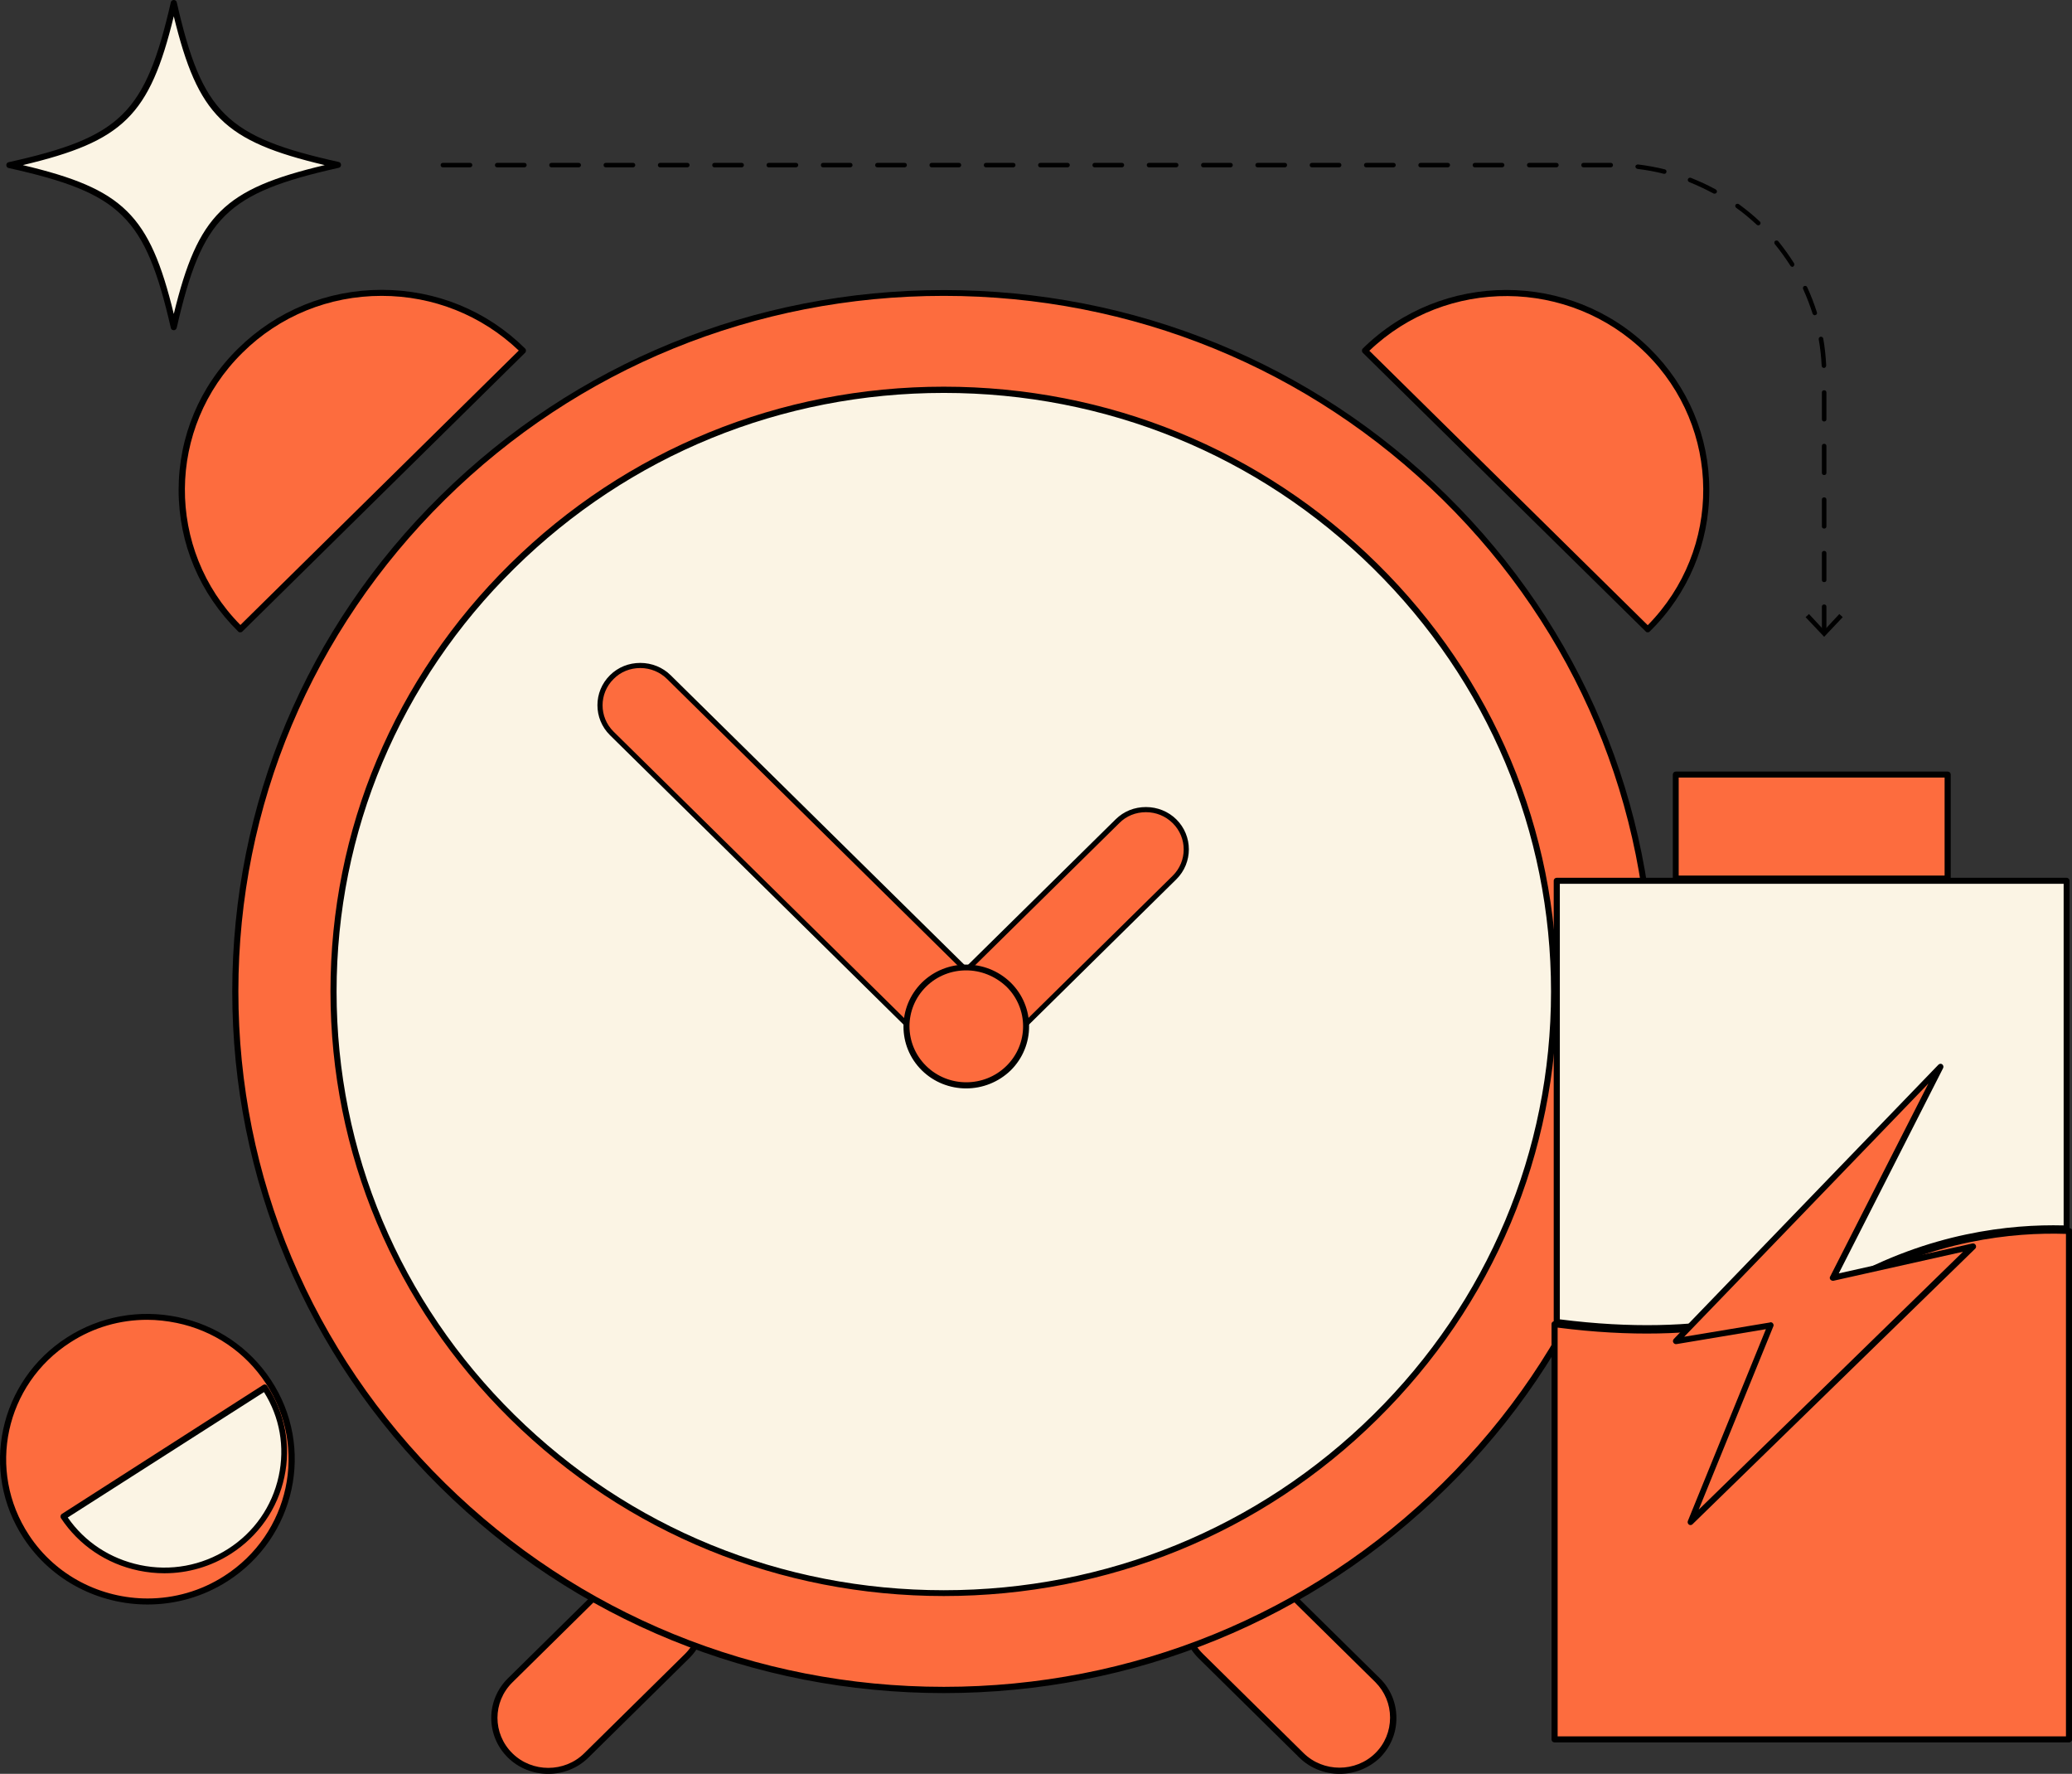
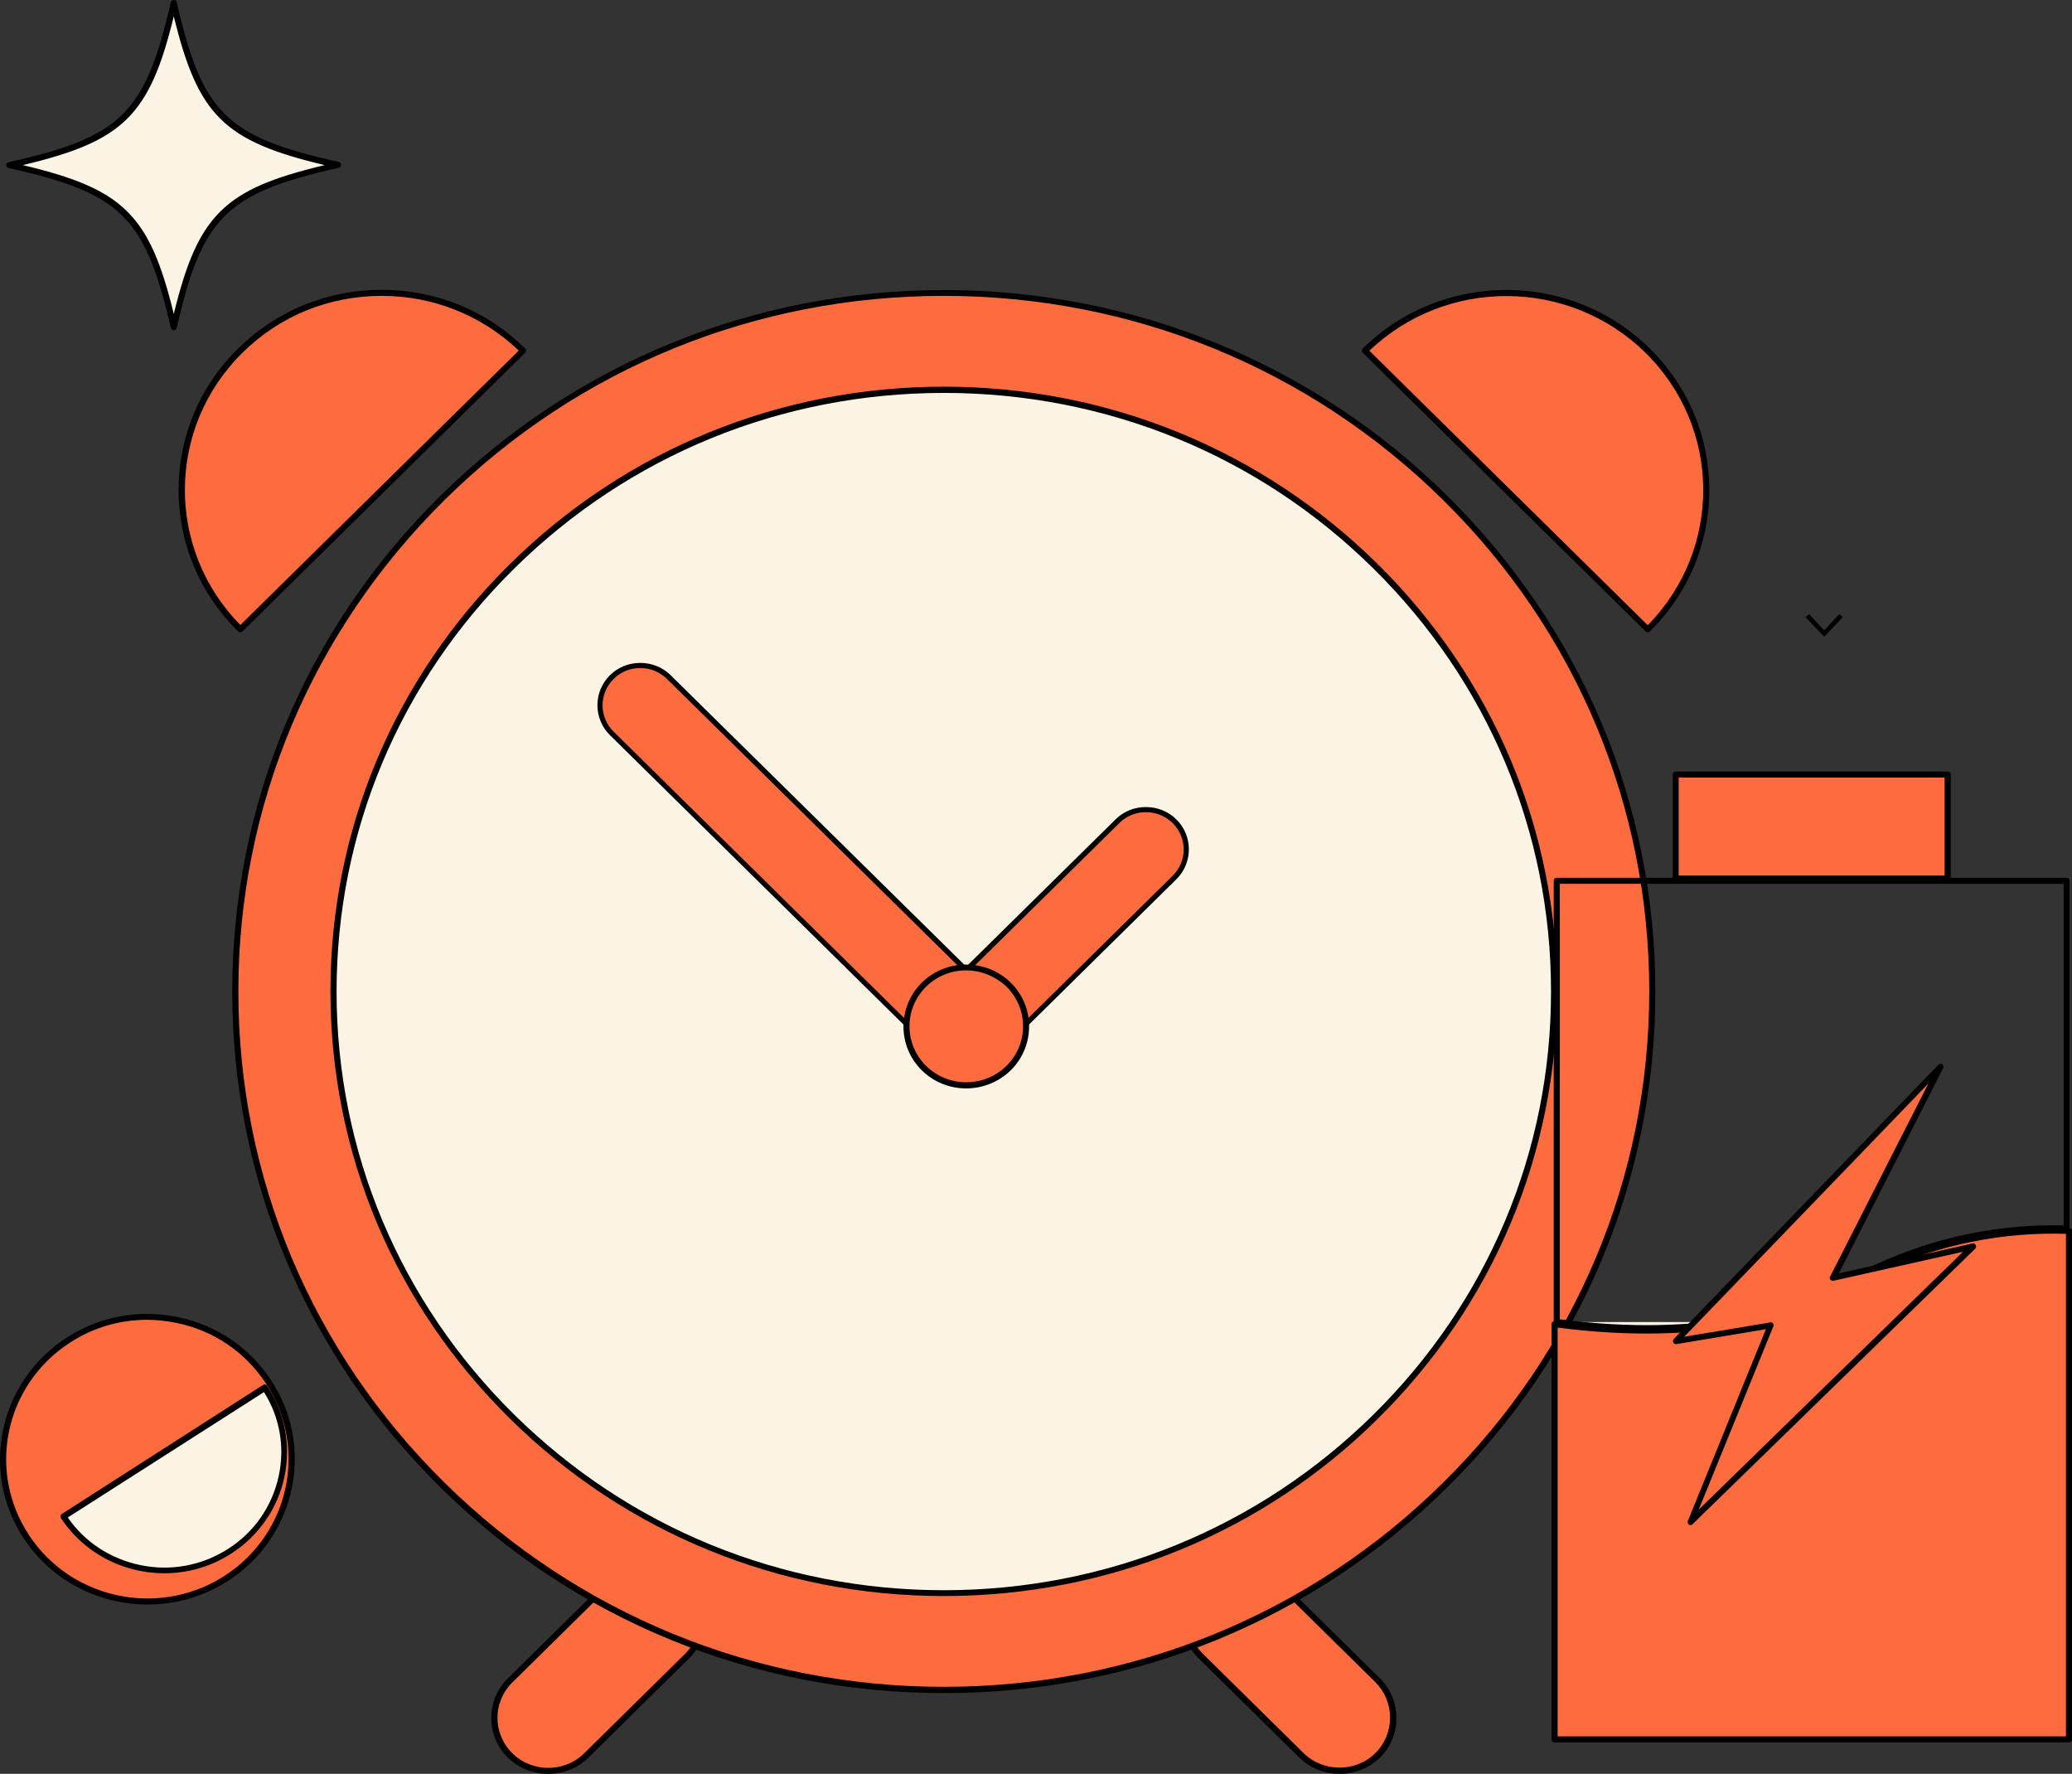
<svg xmlns="http://www.w3.org/2000/svg" width="118" height="101" viewBox="0 0 118 101" fill="none">
  <rect x="0" y="0" width="118" height="101" fill="#333333" stroke="none" />
  <g clip-path="url(#clip0_1094_7684)">
    <path d="M19.251 9.401C12.755 10.85 11.363 12.222 9.894 18.637C8.424 12.222 7.032 10.85 0.523 9.401C7.032 7.953 8.424 6.581 9.894 0.165C11.363 6.581 12.755 7.953 19.251 9.401Z" fill="#FBF4E4" />
    <path d="M9.897 18.802C9.82 18.802 9.743 18.752 9.73 18.675C8.273 12.349 6.894 10.989 0.488 9.566C0.411 9.554 0.359 9.477 0.359 9.401C0.359 9.325 0.411 9.249 0.488 9.236C6.894 7.813 8.273 6.454 9.73 0.127C9.743 0.051 9.82 0 9.897 0C9.975 0 10.052 0.051 10.065 0.127C11.508 6.441 12.888 7.801 19.294 9.223C19.371 9.236 19.422 9.312 19.422 9.389C19.422 9.465 19.371 9.541 19.294 9.554C12.888 10.989 11.508 12.349 10.065 18.663C10.039 18.752 9.975 18.802 9.897 18.802ZM1.3 9.401C7.036 10.761 8.518 12.222 9.897 17.875C11.277 12.222 12.759 10.761 18.494 9.401C12.759 8.042 11.277 6.581 9.897 0.927C8.518 6.581 7.023 8.042 1.3 9.401Z" fill="black" />
    <path d="M29.053 99.946C27.868 98.777 27.868 96.846 29.053 95.677L34.789 90.024C35.975 88.855 37.934 88.855 39.12 90.024C40.306 91.192 40.306 93.124 39.12 94.292L33.384 99.946C32.198 101.127 30.252 101.127 29.053 99.946Z" fill="#FD6C3E" />
    <path d="M31.218 101C30.393 101 29.555 100.695 28.924 100.073C27.661 98.828 27.661 96.808 28.924 95.562L34.66 89.909C35.265 89.312 36.077 88.982 36.954 88.982C37.817 88.982 38.629 89.312 39.248 89.909C40.511 91.154 40.511 93.174 39.248 94.419L33.512 100.073C32.881 100.695 32.056 101 31.218 101ZM29.182 99.831C30.303 100.936 32.146 100.936 33.268 99.831L39.003 94.178C40.125 93.072 40.125 91.256 39.003 90.15C38.462 89.617 37.727 89.325 36.954 89.325C36.181 89.325 35.459 89.617 34.904 90.15L29.182 95.791C28.047 96.909 28.047 98.713 29.182 99.831Z" fill="black" />
    <path d="M78.456 99.946C79.642 98.777 79.642 96.846 78.456 95.677L72.72 90.024C71.534 88.855 69.575 88.855 68.389 90.024C67.204 91.192 67.204 93.124 68.389 94.292L74.125 99.946C75.311 101.127 77.257 101.127 78.456 99.946Z" fill="#FD6C3E" />
    <path d="M76.29 101C75.465 101 74.627 100.695 73.996 100.073L68.26 94.419C66.997 93.174 66.997 91.154 68.26 89.909C68.866 89.312 69.678 88.982 70.554 88.982C71.418 88.982 72.23 89.312 72.848 89.909L78.584 95.562C79.19 96.16 79.525 96.96 79.525 97.824C79.525 98.688 79.19 99.475 78.584 100.085C77.94 100.695 77.115 101 76.29 101ZM70.554 89.312C69.781 89.312 69.059 89.604 68.505 90.138C67.383 91.243 67.383 93.06 68.505 94.165L74.24 99.819C75.362 100.924 77.205 100.924 78.326 99.819C78.868 99.285 79.164 98.561 79.164 97.799C79.164 97.036 78.868 96.325 78.326 95.778L72.591 90.125C72.049 89.604 71.328 89.312 70.554 89.312Z" fill="black" />
    <path d="M53.746 96.236C76.034 96.236 94.102 78.427 94.102 56.458C94.102 34.49 76.034 16.681 53.746 16.681C31.459 16.681 13.391 34.49 13.391 56.458C13.391 78.427 31.459 96.236 53.746 96.236Z" fill="#FD6C3E" />
    <path d="M53.75 96.401C42.923 96.401 32.741 92.247 25.098 84.7C17.441 77.154 13.227 67.117 13.227 56.458C13.227 45.787 17.441 35.75 25.098 28.216C32.754 20.67 42.936 16.516 53.75 16.516C64.564 16.516 74.759 20.67 82.403 28.216C90.059 35.763 94.273 45.799 94.273 56.458C94.273 67.13 90.059 77.166 82.403 84.7C74.759 92.247 64.577 96.401 53.75 96.401ZM53.75 16.846C43.013 16.846 32.921 20.962 25.342 28.445C17.764 35.928 13.575 45.876 13.575 56.446C13.575 67.028 17.751 76.976 25.342 84.446C32.934 91.916 43.026 96.045 53.75 96.045C64.474 96.045 74.579 91.929 82.158 84.446C89.749 76.963 93.925 67.016 93.925 56.446C93.925 45.876 89.749 35.915 82.158 28.445C74.579 20.975 64.487 16.846 53.75 16.846Z" fill="black" />
    <path d="M53.749 90.709C72.941 90.709 88.498 75.375 88.498 56.458C88.498 37.542 72.941 22.207 53.749 22.207C34.558 22.207 19 37.542 19 56.458C19 75.375 34.558 90.709 53.749 90.709Z" fill="#FBF4E4" />
    <path d="M53.75 90.875C44.418 90.875 35.654 87.292 29.054 80.787C22.455 74.283 18.82 65.644 18.82 56.446C18.82 47.248 22.455 38.609 29.054 32.104C35.654 25.599 44.418 22.017 53.75 22.017C63.082 22.017 71.846 25.599 78.445 32.104C85.045 38.621 88.679 47.26 88.679 56.458C88.679 65.656 85.045 74.295 78.445 80.8C71.859 87.305 63.082 90.875 53.75 90.875ZM53.75 22.372C44.508 22.372 35.834 25.917 29.299 32.358C22.764 38.799 19.168 47.349 19.168 56.458C19.168 65.567 22.764 74.118 29.299 80.559C35.834 87 44.508 90.544 53.75 90.544C62.991 90.544 71.666 87 78.201 80.559C84.735 74.118 88.331 65.567 88.331 56.458C88.331 47.349 84.735 38.799 78.201 32.358C71.679 25.917 62.991 22.372 53.75 22.372Z" fill="black" />
    <path d="M13.679 35.826C9.232 31.443 9.232 24.342 13.679 19.959C18.126 15.575 25.331 15.575 29.777 19.959L13.679 35.826Z" fill="#FD6C3E" />
    <path d="M13.678 36.004C13.639 36.004 13.588 35.992 13.562 35.953C11.383 33.806 10.172 30.948 10.172 27.899C10.172 24.863 11.371 21.991 13.562 19.844C15.74 17.697 18.64 16.503 21.733 16.503C24.827 16.503 27.727 17.684 29.905 19.844C29.97 19.908 29.97 20.022 29.905 20.086L13.807 35.953C13.768 35.992 13.729 36.004 13.678 36.004ZM21.733 16.846C18.743 16.846 15.92 17.989 13.807 20.086C9.476 24.354 9.437 31.278 13.691 35.585L29.544 19.959C27.43 17.951 24.672 16.846 21.733 16.846Z" fill="black" />
    <path d="M93.841 35.826C98.287 31.443 98.287 24.342 93.841 19.959C89.394 15.575 82.189 15.575 77.742 19.959L93.841 35.826Z" fill="#FD6C3E" />
    <path d="M93.838 36.004C93.8 36.004 93.748 35.992 93.722 35.953L77.611 20.086C77.546 20.022 77.546 19.908 77.611 19.844C82.122 15.398 89.443 15.398 93.954 19.844C96.132 21.991 97.344 24.85 97.344 27.899C97.344 30.935 96.145 33.806 93.954 35.953C93.928 35.992 93.877 36.004 93.838 36.004ZM77.985 19.971L93.838 35.598C98.092 31.278 98.053 24.367 93.722 20.098C89.379 15.817 82.367 15.779 77.985 19.971Z" fill="black" />
    <path d="M55.913 59.33C55.023 60.206 53.554 60.206 52.665 59.33L34.839 41.759C33.95 40.883 33.95 39.434 34.839 38.558C35.728 37.681 37.198 37.681 38.087 38.558L55.913 56.128C56.815 57.005 56.815 58.44 55.913 59.33Z" fill="#FD6C3E" />
    <path d="M54.292 60.13C53.634 60.13 53.016 59.876 52.565 59.431L34.739 41.861C33.785 40.921 33.785 39.384 34.739 38.444C35.203 37.986 35.809 37.745 36.466 37.745C37.123 37.745 37.742 37.999 38.193 38.444L56.019 56.014C56.483 56.471 56.728 57.068 56.728 57.716C56.728 58.364 56.47 58.974 56.019 59.419C55.568 59.889 54.949 60.13 54.292 60.13ZM36.466 38.037C35.886 38.037 35.345 38.253 34.945 38.66C34.107 39.485 34.107 40.832 34.945 41.658L52.771 59.228C53.17 59.622 53.712 59.85 54.292 59.85C54.872 59.85 55.413 59.635 55.812 59.228C56.65 58.402 56.65 57.056 55.812 56.23L37.987 38.66C37.587 38.266 37.046 38.037 36.466 38.037Z" fill="black" />
    <path d="M53.394 60.041C52.504 59.164 52.504 57.716 53.394 56.84L63.627 46.752C64.517 45.876 65.986 45.876 66.876 46.752C67.765 47.629 67.765 49.077 66.876 49.954L56.642 60.041C55.752 60.93 54.296 60.93 53.394 60.041Z" fill="#FD6C3E" />
    <path d="M55.028 60.854C54.371 60.854 53.752 60.6 53.301 60.155C52.347 59.215 52.347 57.678 53.301 56.738L63.535 46.651C63.999 46.193 64.605 45.952 65.262 45.952C65.92 45.952 66.538 46.206 66.99 46.651C67.943 47.591 67.943 49.128 66.99 50.068L56.756 60.155C56.292 60.6 55.673 60.854 55.028 60.854ZM65.262 46.244C64.682 46.244 64.141 46.46 63.742 46.867L53.508 56.954C52.67 57.78 52.67 59.126 53.508 59.952C53.907 60.346 54.448 60.575 55.028 60.575C55.608 60.575 56.15 60.359 56.549 59.952L66.783 49.865C67.621 49.039 67.621 47.692 66.783 46.867C66.371 46.46 65.829 46.244 65.262 46.244Z" fill="black" />
    <path d="M55.02 61.794C56.899 61.794 58.423 60.292 58.423 58.44C58.423 56.588 56.899 55.086 55.02 55.086C53.141 55.086 51.617 56.588 51.617 58.44C51.617 60.292 53.141 61.794 55.02 61.794Z" fill="#FD6C3E" />
    <path d="M55.023 61.972C54.108 61.972 53.193 61.629 52.497 60.943C51.105 59.571 51.105 57.335 52.497 55.95C53.889 54.578 56.158 54.578 57.563 55.95C58.955 57.322 58.955 59.558 57.563 60.943C56.854 61.629 55.938 61.972 55.023 61.972ZM55.023 55.251C54.199 55.251 53.374 55.556 52.742 56.179C51.479 57.424 51.479 59.444 52.742 60.689C54.005 61.934 56.054 61.934 57.318 60.689C58.581 59.444 58.581 57.424 57.318 56.179C56.673 55.569 55.848 55.251 55.023 55.251Z" fill="black" />
-     <path d="M117.688 50.144V69.95C114.633 69.836 110.006 70.306 105.082 73.076C102.208 74.689 97.039 76.366 88.648 75.274V50.144H117.688Z" fill="#FBF4E4" />
+     <path d="M117.688 50.144V69.95C114.633 69.836 110.006 70.306 105.082 73.076C102.208 74.689 97.039 76.366 88.648 75.274H117.688Z" fill="#FBF4E4" />
    <path d="M93.795 75.794C92.222 75.794 90.508 75.693 88.639 75.439C88.549 75.426 88.484 75.35 88.484 75.274V50.144C88.484 50.055 88.562 49.979 88.652 49.979H117.691C117.781 49.979 117.859 50.055 117.859 50.144V69.95C117.859 70.001 117.846 70.039 117.807 70.078C117.768 70.116 117.73 70.128 117.678 70.128C114.675 70.014 110.074 70.471 105.163 73.228C102.933 74.486 99.273 75.794 93.795 75.794ZM88.832 75.121C97.081 76.176 102.186 74.511 105.008 72.923C109.893 70.179 114.482 69.696 117.524 69.773V50.322H88.832V75.121Z" fill="black" />
    <path d="M117.82 70.09V99.031H88.523V75.388C92.944 75.985 99.814 76.188 105.15 73.19C110.126 70.395 114.779 69.963 117.82 70.09Z" fill="#FD6C3E" />
    <path d="M117.824 99.209H88.527C88.437 99.209 88.359 99.132 88.359 99.043V75.388C88.359 75.337 88.385 75.286 88.424 75.261C88.463 75.236 88.514 75.21 88.566 75.223C97.008 76.353 102.215 74.664 105.089 73.05C110.09 70.243 114.795 69.798 117.85 69.925C117.94 69.925 118.017 70.001 118.017 70.09V99.031C118.004 99.132 117.927 99.209 117.824 99.209ZM88.707 98.866H117.656V70.255C114.64 70.154 110.09 70.611 105.244 73.343C102.344 74.969 97.124 76.671 88.707 75.591V98.866Z" fill="black" />
    <path d="M110.922 44.097H95.43V50.017H110.922V44.097Z" fill="#FD6C3E" />
    <path d="M110.913 50.182H95.433C95.343 50.182 95.266 50.106 95.266 50.017V44.097C95.266 44.008 95.343 43.932 95.433 43.932H110.926C111.016 43.932 111.093 44.008 111.093 44.097V50.017C111.093 50.106 111.016 50.182 110.913 50.182ZM95.601 49.852H110.745V44.275H95.601V49.852Z" fill="black" />
    <path d="M110.505 60.752L95.438 76.366L100.838 75.464L96.275 86.669L112.348 70.98L104.395 72.758L110.505 60.752Z" fill="#FD6C3E" />
    <path d="M96.275 86.835C96.237 86.835 96.211 86.822 96.185 86.809C96.121 86.758 96.095 86.682 96.121 86.606L100.568 75.68L95.476 76.531C95.399 76.544 95.335 76.506 95.296 76.442C95.257 76.379 95.27 76.303 95.322 76.239L110.389 60.625C110.454 60.562 110.544 60.549 110.608 60.6C110.673 60.651 110.698 60.74 110.66 60.816L104.718 72.504L112.322 70.802C112.4 70.789 112.477 70.814 112.516 70.891C112.554 70.954 112.542 71.043 112.49 71.094L96.391 86.784C96.353 86.822 96.314 86.835 96.275 86.835ZM100.838 75.286C100.89 75.286 100.941 75.312 100.967 75.35C101.006 75.401 101.019 75.464 100.993 75.515L96.74 85.958L111.794 71.272L104.421 72.923C104.357 72.936 104.293 72.911 104.241 72.86C104.202 72.809 104.189 72.733 104.228 72.682L109.822 61.693L95.915 76.112L100.8 75.299C100.812 75.286 100.825 75.286 100.838 75.286Z" fill="black" />
    <path d="M8.395 91.192C12.937 91.192 16.618 87.563 16.618 83.087C16.618 78.61 12.937 74.981 8.395 74.981C3.854 74.981 0.172 78.61 0.172 83.087C0.172 87.563 3.854 91.192 8.395 91.192Z" fill="#FD6C3E" />
    <path d="M8.406 91.357C5.661 91.357 2.967 90.036 1.356 87.597C-1.171 83.773 -0.062 78.64 3.817 76.15C5.699 74.943 7.942 74.537 10.133 74.994C12.324 75.451 14.206 76.722 15.431 78.577C17.957 82.401 16.848 87.533 12.969 90.023C11.564 90.925 9.978 91.357 8.406 91.357ZM8.38 75.147C6.833 75.147 5.325 75.579 4.011 76.43C0.286 78.818 -0.771 83.735 1.652 87.406C3.186 89.744 5.777 91.014 8.406 91.014C9.914 91.014 11.435 90.595 12.775 89.731C16.5 87.343 17.557 82.426 15.134 78.755C13.961 76.976 12.157 75.756 10.056 75.324C9.502 75.21 8.934 75.147 8.38 75.147Z" fill="black" />
    <path d="M15.07 79.009C17.133 82.121 16.231 86.301 13.073 88.321C9.915 90.341 5.674 89.465 3.625 86.352L15.07 79.009Z" fill="#FBF4E4" />
    <path d="M9.362 89.579C8.873 89.579 8.383 89.528 7.893 89.426C6.063 89.045 4.49 87.978 3.472 86.441C3.421 86.365 3.446 86.25 3.524 86.2L14.982 78.856C15.021 78.831 15.072 78.818 15.111 78.831C15.15 78.844 15.201 78.869 15.214 78.907C16.232 80.457 16.58 82.299 16.194 84.103C15.807 85.907 14.724 87.457 13.165 88.461C12.018 89.198 10.703 89.579 9.362 89.579ZM3.859 86.403C4.825 87.8 6.282 88.753 7.97 89.109C9.71 89.477 11.489 89.147 12.984 88.194C14.479 87.241 15.498 85.768 15.871 84.052C16.232 82.388 15.936 80.698 15.034 79.263L3.859 86.403Z" fill="black" />
-     <path d="M103.885 36.106C103.808 36.106 103.756 36.055 103.756 35.979V34.543C103.756 34.467 103.808 34.416 103.885 34.416C103.962 34.416 104.014 34.467 104.014 34.543V35.979C104.014 36.055 103.962 36.106 103.885 36.106ZM103.885 33.146C103.808 33.146 103.756 33.095 103.756 33.019V31.494C103.756 31.418 103.808 31.367 103.885 31.367C103.962 31.367 104.014 31.418 104.014 31.494V33.019C104.014 33.095 103.962 33.146 103.885 33.146ZM103.885 30.097C103.808 30.097 103.756 30.046 103.756 29.97V28.445C103.756 28.369 103.808 28.318 103.885 28.318C103.962 28.318 104.014 28.369 104.014 28.445V29.97C104.014 30.046 103.962 30.097 103.885 30.097ZM103.885 27.048C103.808 27.048 103.756 26.997 103.756 26.921V25.396C103.756 25.32 103.808 25.269 103.885 25.269C103.962 25.269 104.014 25.32 104.014 25.396V26.921C104.014 26.997 103.962 27.048 103.885 27.048ZM103.885 23.999C103.808 23.999 103.756 23.948 103.756 23.872V22.347C103.756 22.271 103.808 22.22 103.885 22.22C103.962 22.22 104.014 22.271 104.014 22.347V23.872C104.014 23.948 103.962 23.999 103.885 23.999ZM103.872 20.95C103.808 20.95 103.743 20.899 103.743 20.823C103.717 20.314 103.666 19.819 103.576 19.323C103.563 19.26 103.614 19.184 103.679 19.171C103.743 19.158 103.821 19.209 103.833 19.273C103.924 19.781 103.975 20.289 104.001 20.797C104.001 20.886 103.949 20.95 103.872 20.95ZM103.357 17.951C103.305 17.951 103.253 17.913 103.228 17.862C103.073 17.38 102.893 16.91 102.686 16.452C102.661 16.389 102.686 16.312 102.751 16.287C102.815 16.262 102.893 16.287 102.918 16.351C103.137 16.821 103.318 17.303 103.473 17.786C103.498 17.85 103.46 17.926 103.382 17.939C103.382 17.951 103.369 17.951 103.357 17.951ZM102.081 15.194C102.042 15.194 101.99 15.169 101.965 15.131C101.694 14.712 101.397 14.293 101.075 13.899C101.037 13.848 101.037 13.759 101.088 13.721C101.14 13.683 101.23 13.683 101.269 13.733C101.591 14.127 101.9 14.559 102.171 14.991C102.209 15.055 102.184 15.131 102.132 15.169C102.119 15.182 102.106 15.194 102.081 15.194ZM100.134 12.831C100.108 12.831 100.07 12.819 100.044 12.793C99.67 12.45 99.284 12.12 98.871 11.828C98.82 11.79 98.807 11.701 98.845 11.65C98.884 11.599 98.974 11.586 99.026 11.624C99.438 11.929 99.851 12.26 100.224 12.616C100.276 12.666 100.276 12.742 100.224 12.793C100.199 12.819 100.173 12.831 100.134 12.831ZM97.647 11.027C97.621 11.027 97.608 11.027 97.582 11.015C97.131 10.773 96.667 10.557 96.203 10.367C96.139 10.341 96.1 10.265 96.126 10.202C96.151 10.138 96.229 10.1 96.293 10.125C96.77 10.316 97.247 10.532 97.711 10.786C97.776 10.824 97.801 10.9 97.763 10.964C97.737 11.002 97.698 11.027 97.647 11.027ZM94.785 9.897C94.772 9.897 94.76 9.897 94.76 9.897C94.27 9.77 93.767 9.681 93.251 9.617C93.187 9.605 93.135 9.541 93.135 9.477C93.135 9.414 93.213 9.363 93.277 9.363C93.793 9.427 94.308 9.516 94.811 9.643C94.876 9.655 94.927 9.732 94.901 9.795C94.901 9.859 94.837 9.897 94.785 9.897ZM91.731 9.528H90.184C90.106 9.528 90.055 9.477 90.055 9.401C90.055 9.325 90.106 9.274 90.184 9.274H91.731C91.808 9.274 91.859 9.325 91.859 9.401C91.859 9.477 91.795 9.528 91.731 9.528ZM88.637 9.528H87.091C87.013 9.528 86.962 9.477 86.962 9.401C86.962 9.325 87.013 9.274 87.091 9.274H88.637C88.715 9.274 88.766 9.325 88.766 9.401C88.766 9.477 88.702 9.528 88.637 9.528ZM85.544 9.528H83.997C83.92 9.528 83.868 9.477 83.868 9.401C83.868 9.325 83.92 9.274 83.997 9.274H85.544C85.621 9.274 85.673 9.325 85.673 9.401C85.673 9.477 85.608 9.528 85.544 9.528ZM82.45 9.528H80.904C80.826 9.528 80.775 9.477 80.775 9.401C80.775 9.325 80.826 9.274 80.904 9.274H82.45C82.528 9.274 82.579 9.325 82.579 9.401C82.579 9.477 82.515 9.528 82.45 9.528ZM79.357 9.528H77.81C77.733 9.528 77.681 9.477 77.681 9.401C77.681 9.325 77.733 9.274 77.81 9.274H79.357C79.434 9.274 79.486 9.325 79.486 9.401C79.486 9.477 79.421 9.528 79.357 9.528ZM76.264 9.528H74.717C74.64 9.528 74.588 9.477 74.588 9.401C74.588 9.325 74.64 9.274 74.717 9.274H76.264C76.341 9.274 76.392 9.325 76.392 9.401C76.392 9.477 76.328 9.528 76.264 9.528ZM73.17 9.528H71.624C71.546 9.528 71.495 9.477 71.495 9.401C71.495 9.325 71.546 9.274 71.624 9.274H73.17C73.248 9.274 73.299 9.325 73.299 9.401C73.299 9.477 73.235 9.528 73.17 9.528ZM70.077 9.528H68.53C68.453 9.528 68.401 9.477 68.401 9.401C68.401 9.325 68.453 9.274 68.53 9.274H70.077C70.154 9.274 70.206 9.325 70.206 9.401C70.206 9.477 70.141 9.528 70.077 9.528ZM66.983 9.528H65.437C65.359 9.528 65.308 9.477 65.308 9.401C65.308 9.325 65.359 9.274 65.437 9.274H66.983C67.061 9.274 67.112 9.325 67.112 9.401C67.112 9.477 67.048 9.528 66.983 9.528ZM63.89 9.528H62.343C62.266 9.528 62.215 9.477 62.215 9.401C62.215 9.325 62.266 9.274 62.343 9.274H63.89C63.967 9.274 64.019 9.325 64.019 9.401C64.019 9.477 63.955 9.528 63.89 9.528ZM60.797 9.528H59.25C59.173 9.528 59.121 9.477 59.121 9.401C59.121 9.325 59.173 9.274 59.25 9.274H60.797C60.874 9.274 60.925 9.325 60.925 9.401C60.925 9.477 60.861 9.528 60.797 9.528ZM57.703 9.528H56.157C56.079 9.528 56.028 9.477 56.028 9.401C56.028 9.325 56.079 9.274 56.157 9.274H57.703C57.781 9.274 57.832 9.325 57.832 9.401C57.832 9.477 57.768 9.528 57.703 9.528ZM54.61 9.528H53.063C52.986 9.528 52.934 9.477 52.934 9.401C52.934 9.325 52.986 9.274 53.063 9.274H54.61C54.687 9.274 54.739 9.325 54.739 9.401C54.739 9.477 54.674 9.528 54.61 9.528ZM51.517 9.528H49.97C49.892 9.528 49.841 9.477 49.841 9.401C49.841 9.325 49.892 9.274 49.97 9.274H51.517C51.594 9.274 51.645 9.325 51.645 9.401C51.645 9.477 51.581 9.528 51.517 9.528ZM48.423 9.528H46.876C46.799 9.528 46.748 9.477 46.748 9.401C46.748 9.325 46.799 9.274 46.876 9.274H48.423C48.5 9.274 48.552 9.325 48.552 9.401C48.552 9.477 48.487 9.528 48.423 9.528ZM45.33 9.528H43.783C43.706 9.528 43.654 9.477 43.654 9.401C43.654 9.325 43.706 9.274 43.783 9.274H45.33C45.407 9.274 45.459 9.325 45.459 9.401C45.459 9.477 45.394 9.528 45.33 9.528ZM42.236 9.528H40.69C40.612 9.528 40.561 9.477 40.561 9.401C40.561 9.325 40.612 9.274 40.69 9.274H42.236C42.314 9.274 42.365 9.325 42.365 9.401C42.365 9.477 42.301 9.528 42.236 9.528ZM39.143 9.528H37.596C37.519 9.528 37.467 9.477 37.467 9.401C37.467 9.325 37.519 9.274 37.596 9.274H39.143C39.22 9.274 39.272 9.325 39.272 9.401C39.272 9.477 39.207 9.528 39.143 9.528ZM36.05 9.528H34.503C34.425 9.528 34.374 9.477 34.374 9.401C34.374 9.325 34.425 9.274 34.503 9.274H36.05C36.127 9.274 36.178 9.325 36.178 9.401C36.178 9.477 36.114 9.528 36.05 9.528ZM32.956 9.528H31.409C31.332 9.528 31.28 9.477 31.28 9.401C31.28 9.325 31.332 9.274 31.409 9.274H32.956C33.033 9.274 33.085 9.325 33.085 9.401C33.085 9.477 33.021 9.528 32.956 9.528ZM29.863 9.528H28.316C28.239 9.528 28.187 9.477 28.187 9.401C28.187 9.325 28.239 9.274 28.316 9.274H29.863C29.94 9.274 29.992 9.325 29.992 9.401C29.992 9.477 29.927 9.528 29.863 9.528ZM26.769 9.528H25.223C25.145 9.528 25.094 9.477 25.094 9.401C25.094 9.325 25.145 9.274 25.223 9.274H26.769C26.847 9.274 26.898 9.325 26.898 9.401C26.898 9.477 26.834 9.528 26.769 9.528Z" fill="black" />
    <path d="M102.828 35.14L103.021 34.962L103.885 35.89L104.749 34.962L104.942 35.14L103.885 36.258L102.828 35.14Z" fill="black" />
  </g>
  <defs>
    <clipPath id="clip0_1094_7684">
      <rect width="118" height="101" fill="white" />
    </clipPath>
  </defs>
</svg>